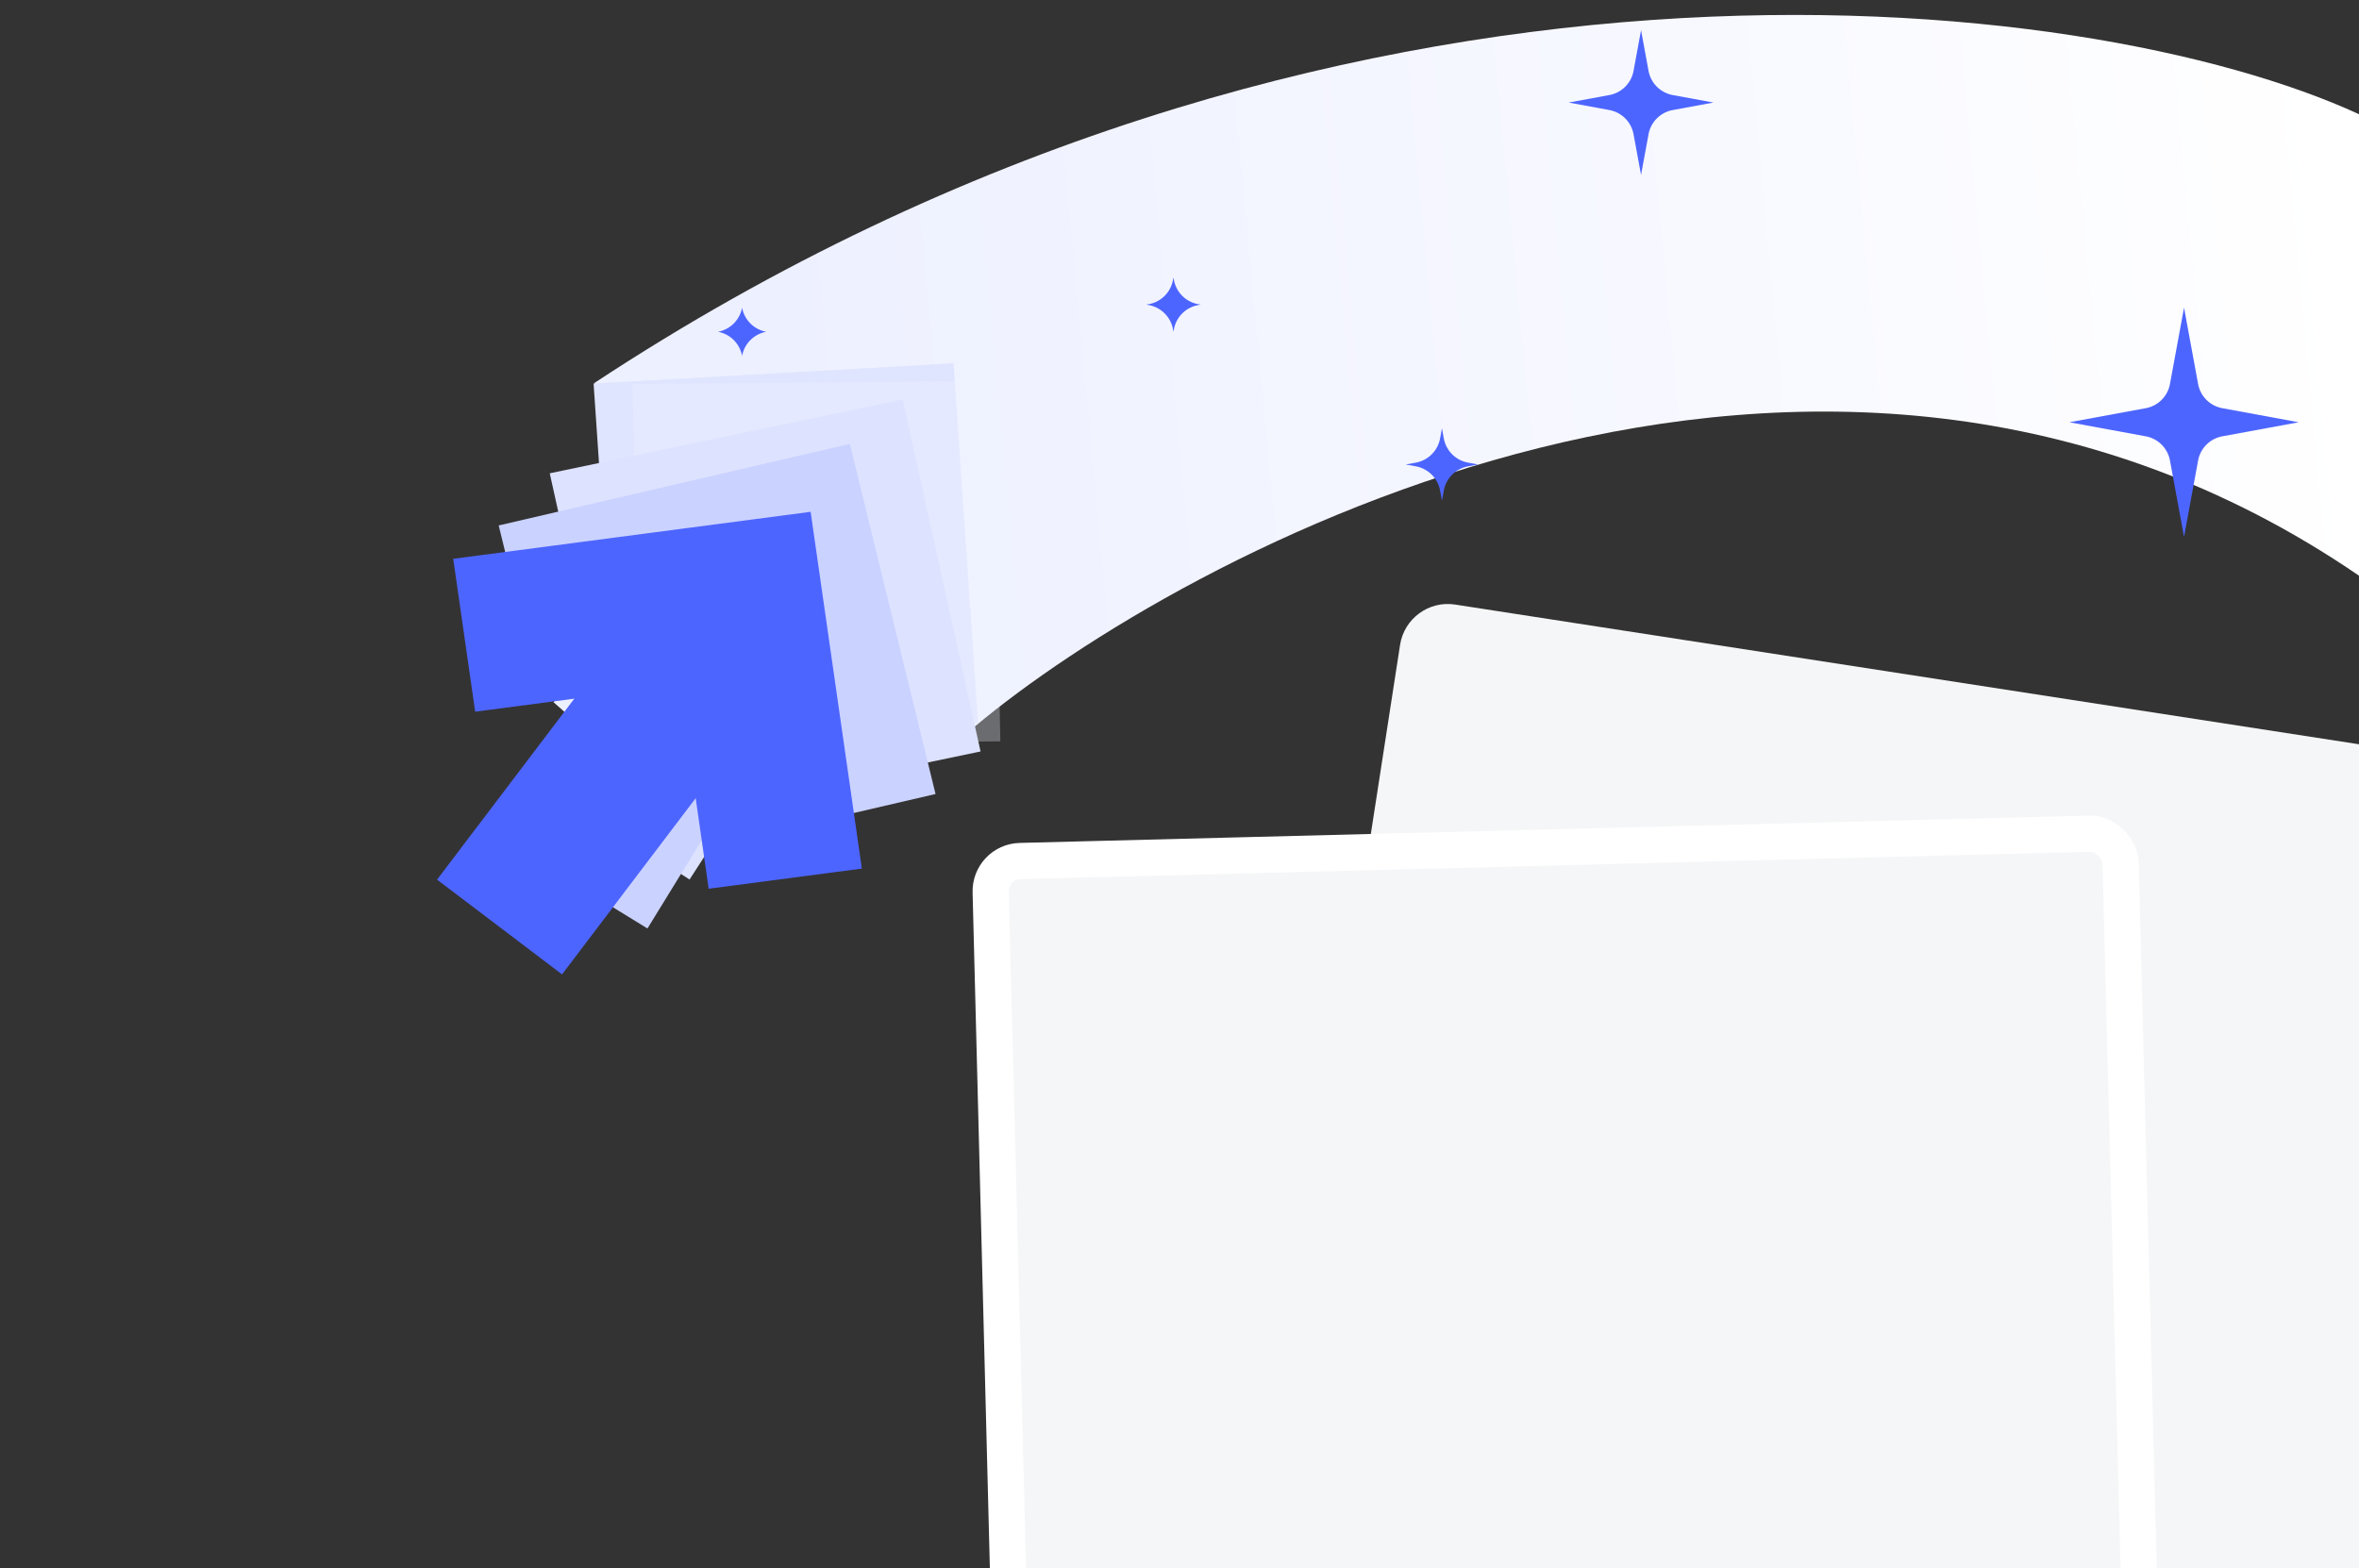
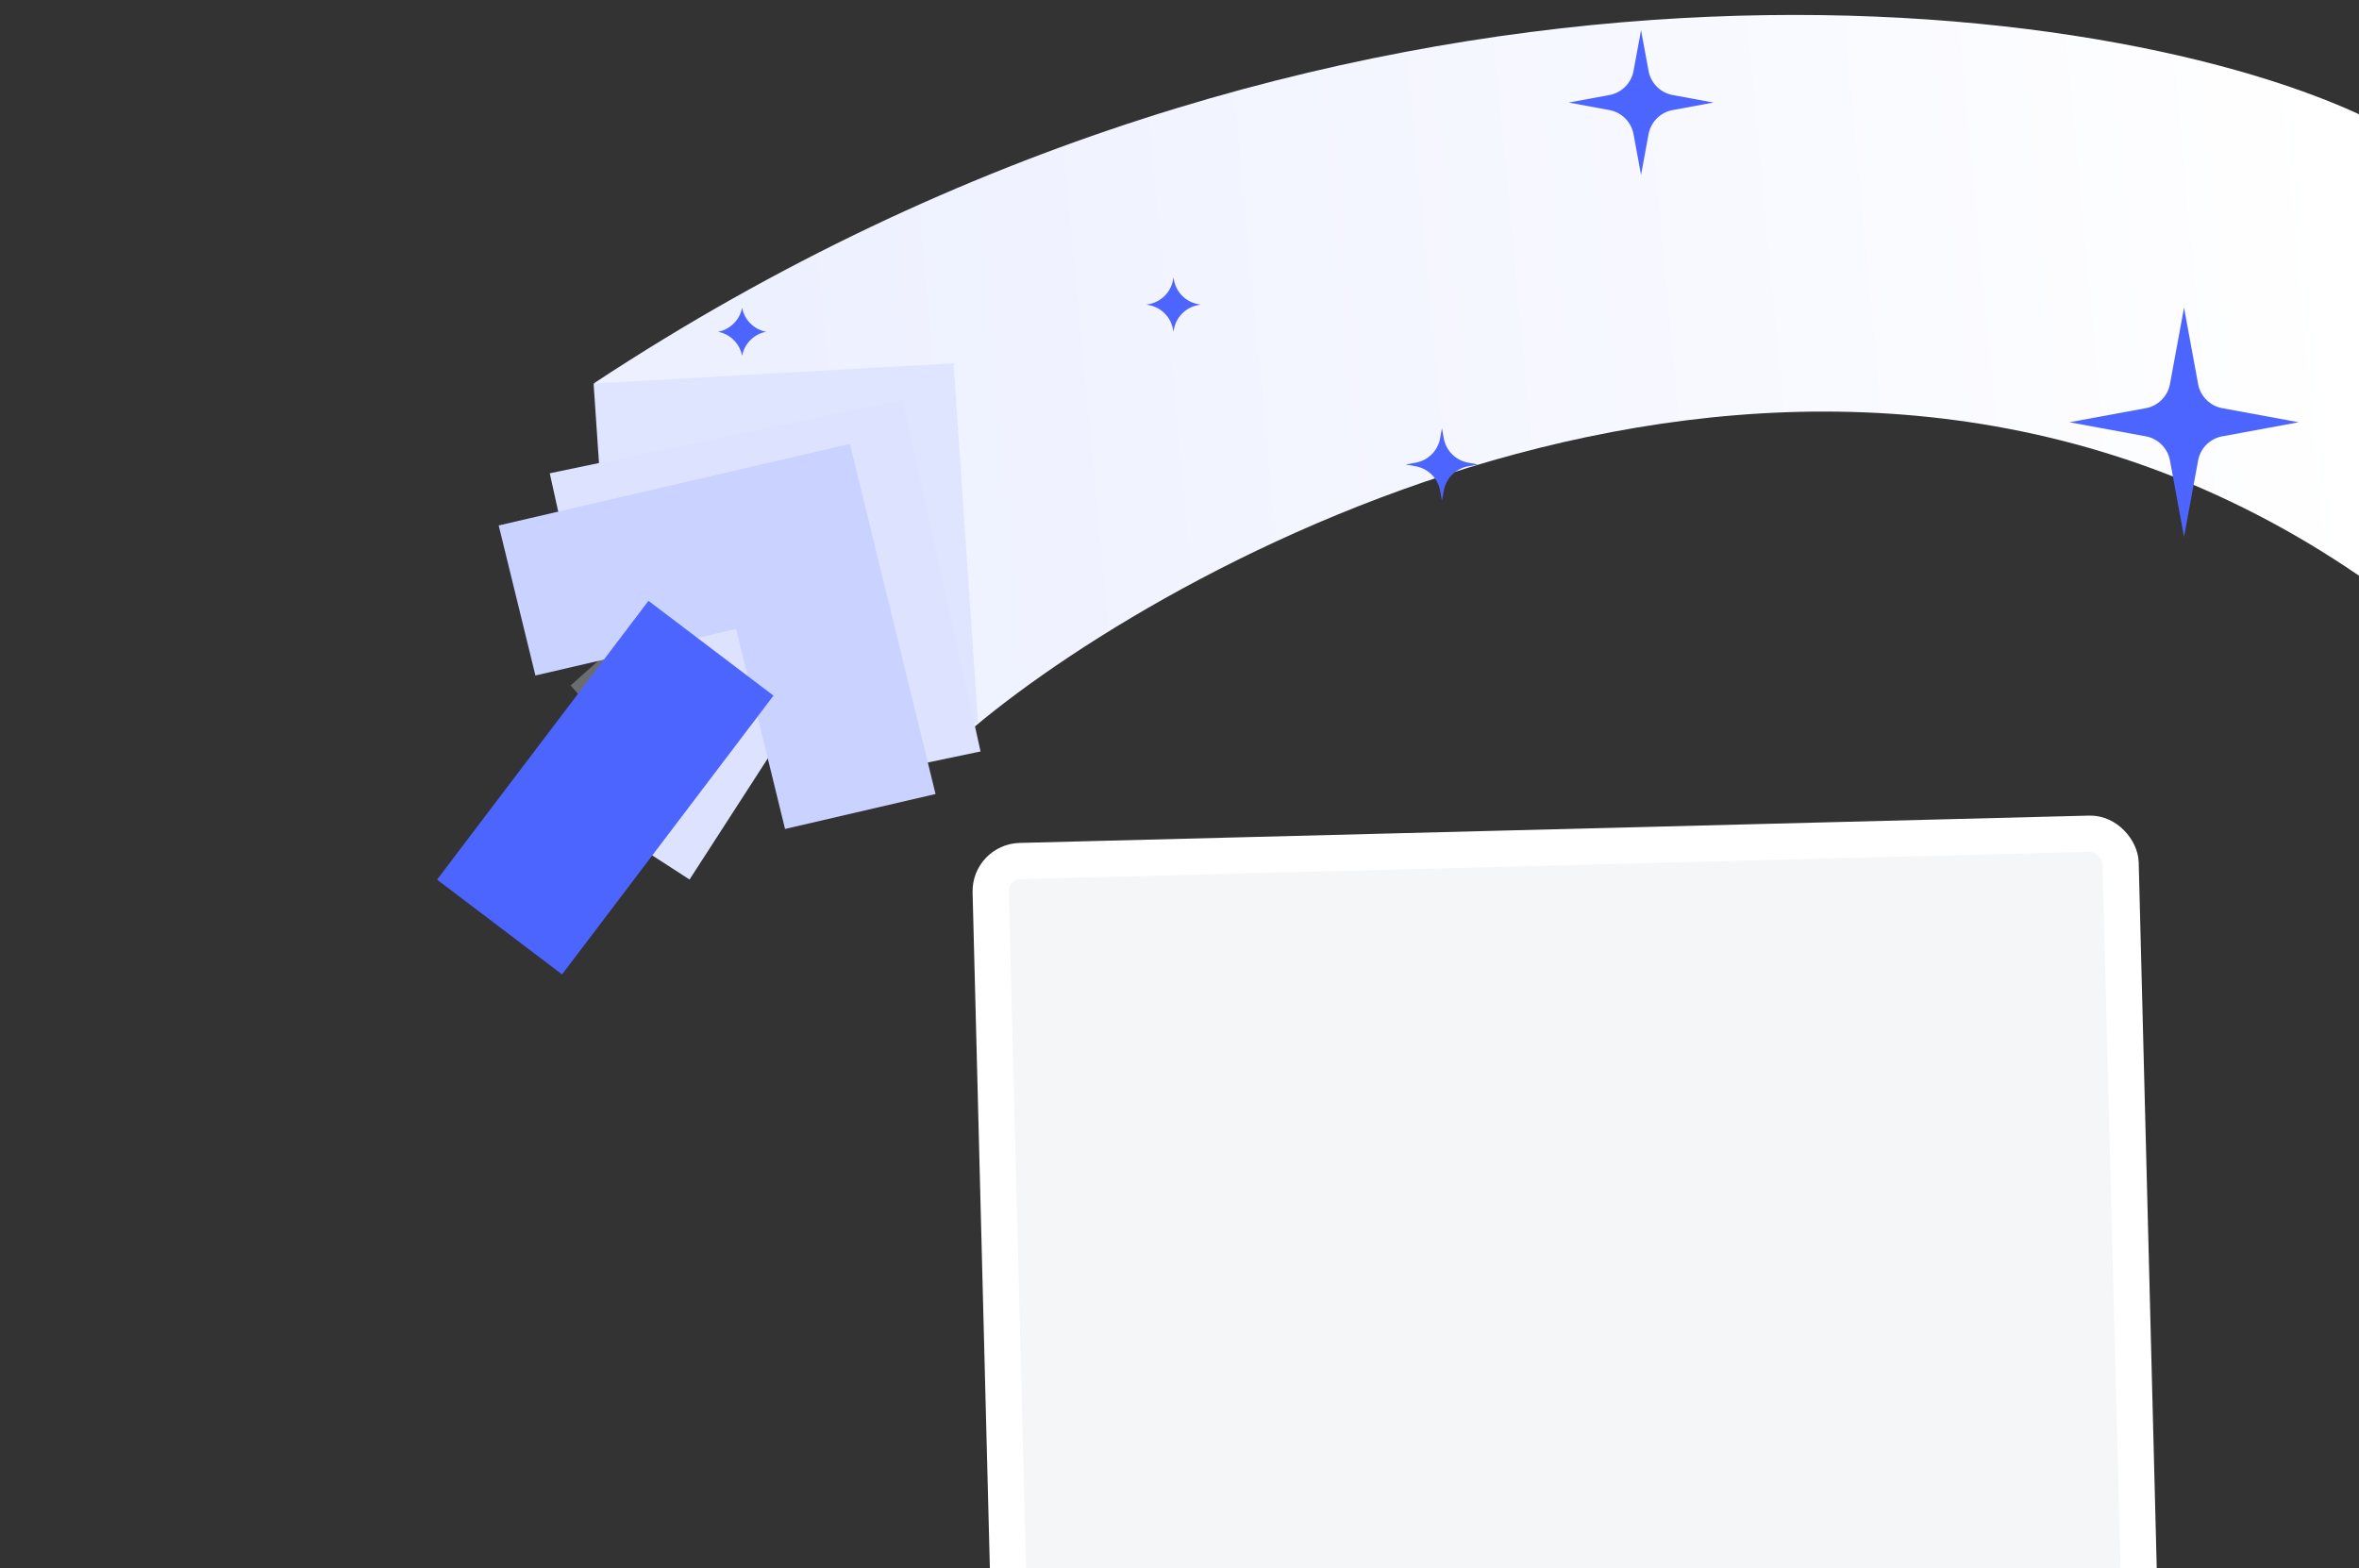
<svg xmlns="http://www.w3.org/2000/svg" width="391" height="260" viewBox="0 0 391 260" fill="none">
  <rect x="0" y="0" width="391" height="260" fill="#333333" stroke="none" />
  <g clip-path="url(#a)">
-     <rect x="233.281" y="99" width="193.345" height="178.567" rx="8" transform="rotate(8.788 233.281 99)" fill="#F5F6F7" />
    <rect x="164.076" y="142.864" width="187.345" height="172.567" rx="5" transform="rotate(-1.464 164.076 142.864)" fill="#F5F6F7" stroke="#fff" stroke-width="6" />
    <path d="M391 95.435c-90.001-61.6-195.668-3.268-229.5 25.065l-10-6.565-47.5-44.5-5.5-5.934C220.5-16.9 346.167-1.731 391 18.935z" fill="url(#b)" />
    <path fill-rule="evenodd" clip-rule="evenodd" d="m136.534 121.271-2.319-34.065-34.09 1.916-1.74-25.549 59.658-3.352 4.058 59.614z" fill="#E0E5FF" />
-     <path fill="#EDF0FF" d="m130.14 72.936 19.49 17.21-38.39 43.476-19.49-17.21z" />
-     <path fill-rule="evenodd" clip-rule="evenodd" d="m140.203 123.121-.695-34.137-34.142.29-.521-25.602 59.749-.508 1.216 59.739z" fill="#EDF0FF" fill-opacity=".3" />
    <path fill="#EDF0FF" fill-opacity=".3" d="m137.83 74.994 17.322 19.389-43.252 38.642-17.323-19.389z" />
    <path fill-rule="evenodd" clip-rule="evenodd" d="m137.459 129.813-7.382-33.336-33.421 6.987-5.537-25.003 58.488-12.226 12.918 58.338z" fill="#DDE2FF" />
    <path fill="#DDE2FF" d="m123.916 82.975 21.842 14.105-31.465 48.723-21.842-14.105z" />
    <path fill-rule="evenodd" clip-rule="evenodd" d="m130.12 137.422-8.116-33.165-33.259 7.723-6.087-24.874 58.203-13.515 14.203 58.038z" fill="#CAD2FF" />
-     <path fill="#CAD2FF" d="m115.547 90.894 22.148 13.62-30.381 49.406-22.148-13.62z" />
-     <path fill-rule="evenodd" clip-rule="evenodd" d="m117.461 147.329-4.851-33.797-33.852 4.45-3.638-25.348 59.241-7.788 8.489 59.145z" fill="#4D65FF" />
    <path fill="#4D65FF" d="m107.484 99.605 20.717 15.71-35.043 46.215-20.718-15.709zM362 51l2.332 12.657a5 5 0 0 0 4.011 4.011L381 70l-12.657 2.332a5 5 0 0 0-4.011 4.011L362 89l-2.332-12.657a5 5 0 0 0-4.011-4.011L343 70l12.657-2.332a5 5 0 0 0 4.011-4.011zM272 5l1.243 6.746a5 5 0 0 0 4.011 4.011L284 17l-6.746 1.243a5 5 0 0 0-4.011 4.011L272 29l-1.243-6.746a5 5 0 0 0-4.011-4.011L260 17l6.746-1.243a5 5 0 0 0 4.011-4.011zm-33 66 .309 1.68a5 5 0 0 0 4.012 4.01L245 77l-1.679.31a5 5 0 0 0-4.012 4.01L239 83l-.309-1.68a5 5 0 0 0-4.012-4.01L233 77l1.679-.31a5 5 0 0 0 4.012-4.01zm-44.5-25 .076.413a5 5 0 0 0 4.011 4.011l.413.076-.413.076a5 5 0 0 0-4.011 4.011L194.5 55l-.076-.413a5 5 0 0 0-4.011-4.011L190 50.5l.413-.076a5 5 0 0 0 4.011-4.011zM123 51a4.99 4.99 0 0 0 4 4 4.99 4.99 0 0 0-4 4 4.99 4.99 0 0 0-4-4 4.99 4.99 0 0 0 4-4" />
  </g>
  <defs>
    <linearGradient id="b" x1="391" y1="56.966" x2="130.5" y2="81.434" gradientUnits="userSpaceOnUse">
      <stop stop-color="#fff" />
      <stop offset="1" stop-color="#EDF0FF" />
    </linearGradient>
    <clipPath id="a">
      <path fill="#fff" d="M0 0h391v260H0z" />
    </clipPath>
  </defs>
</svg>